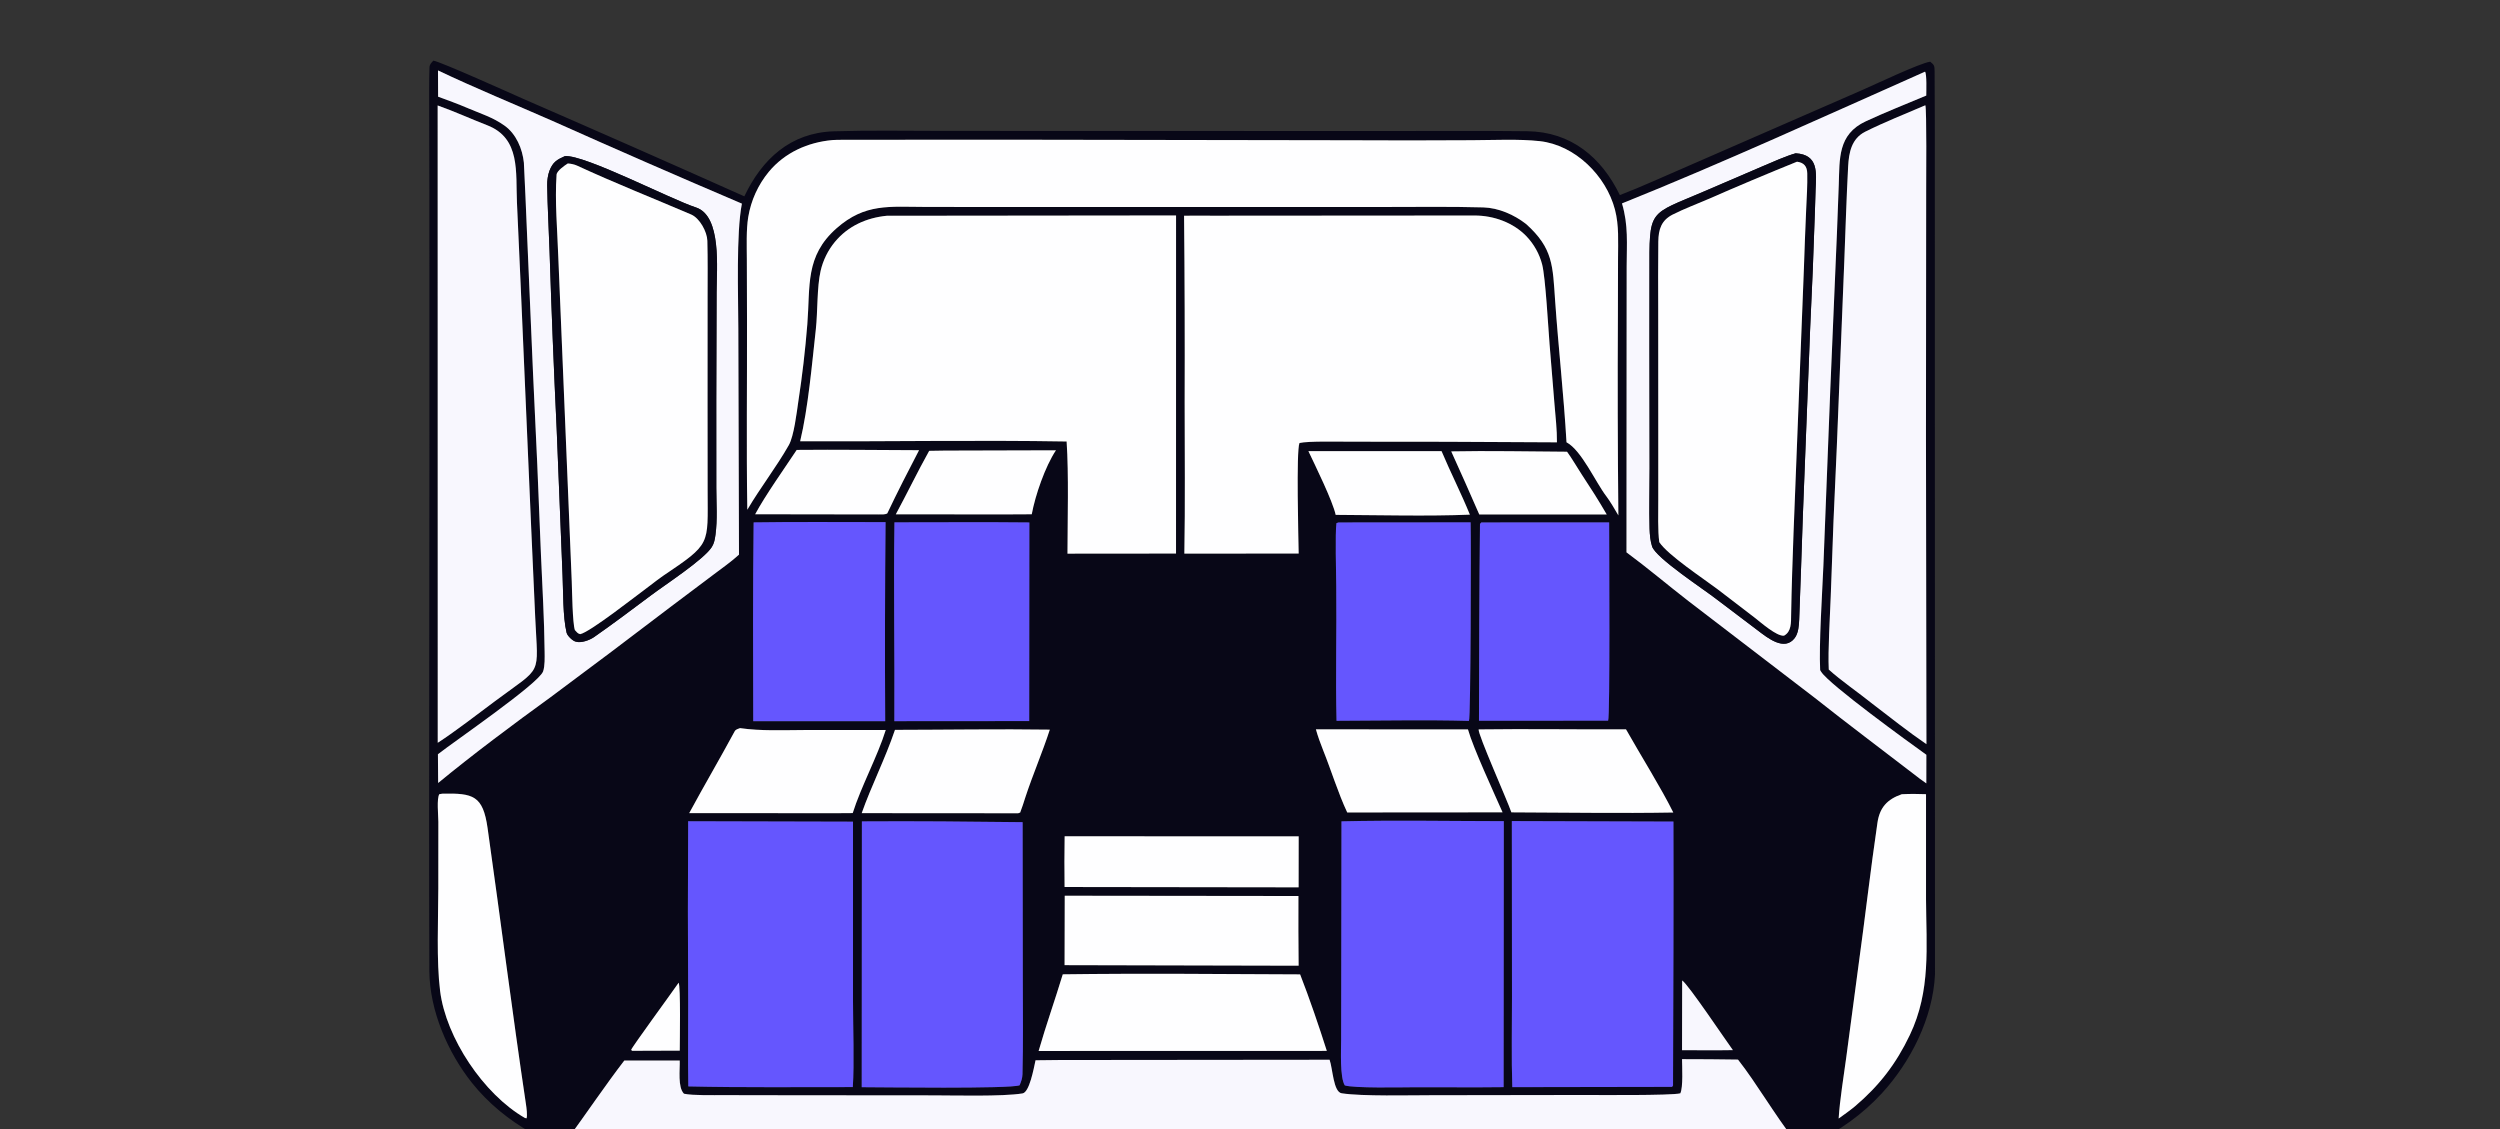
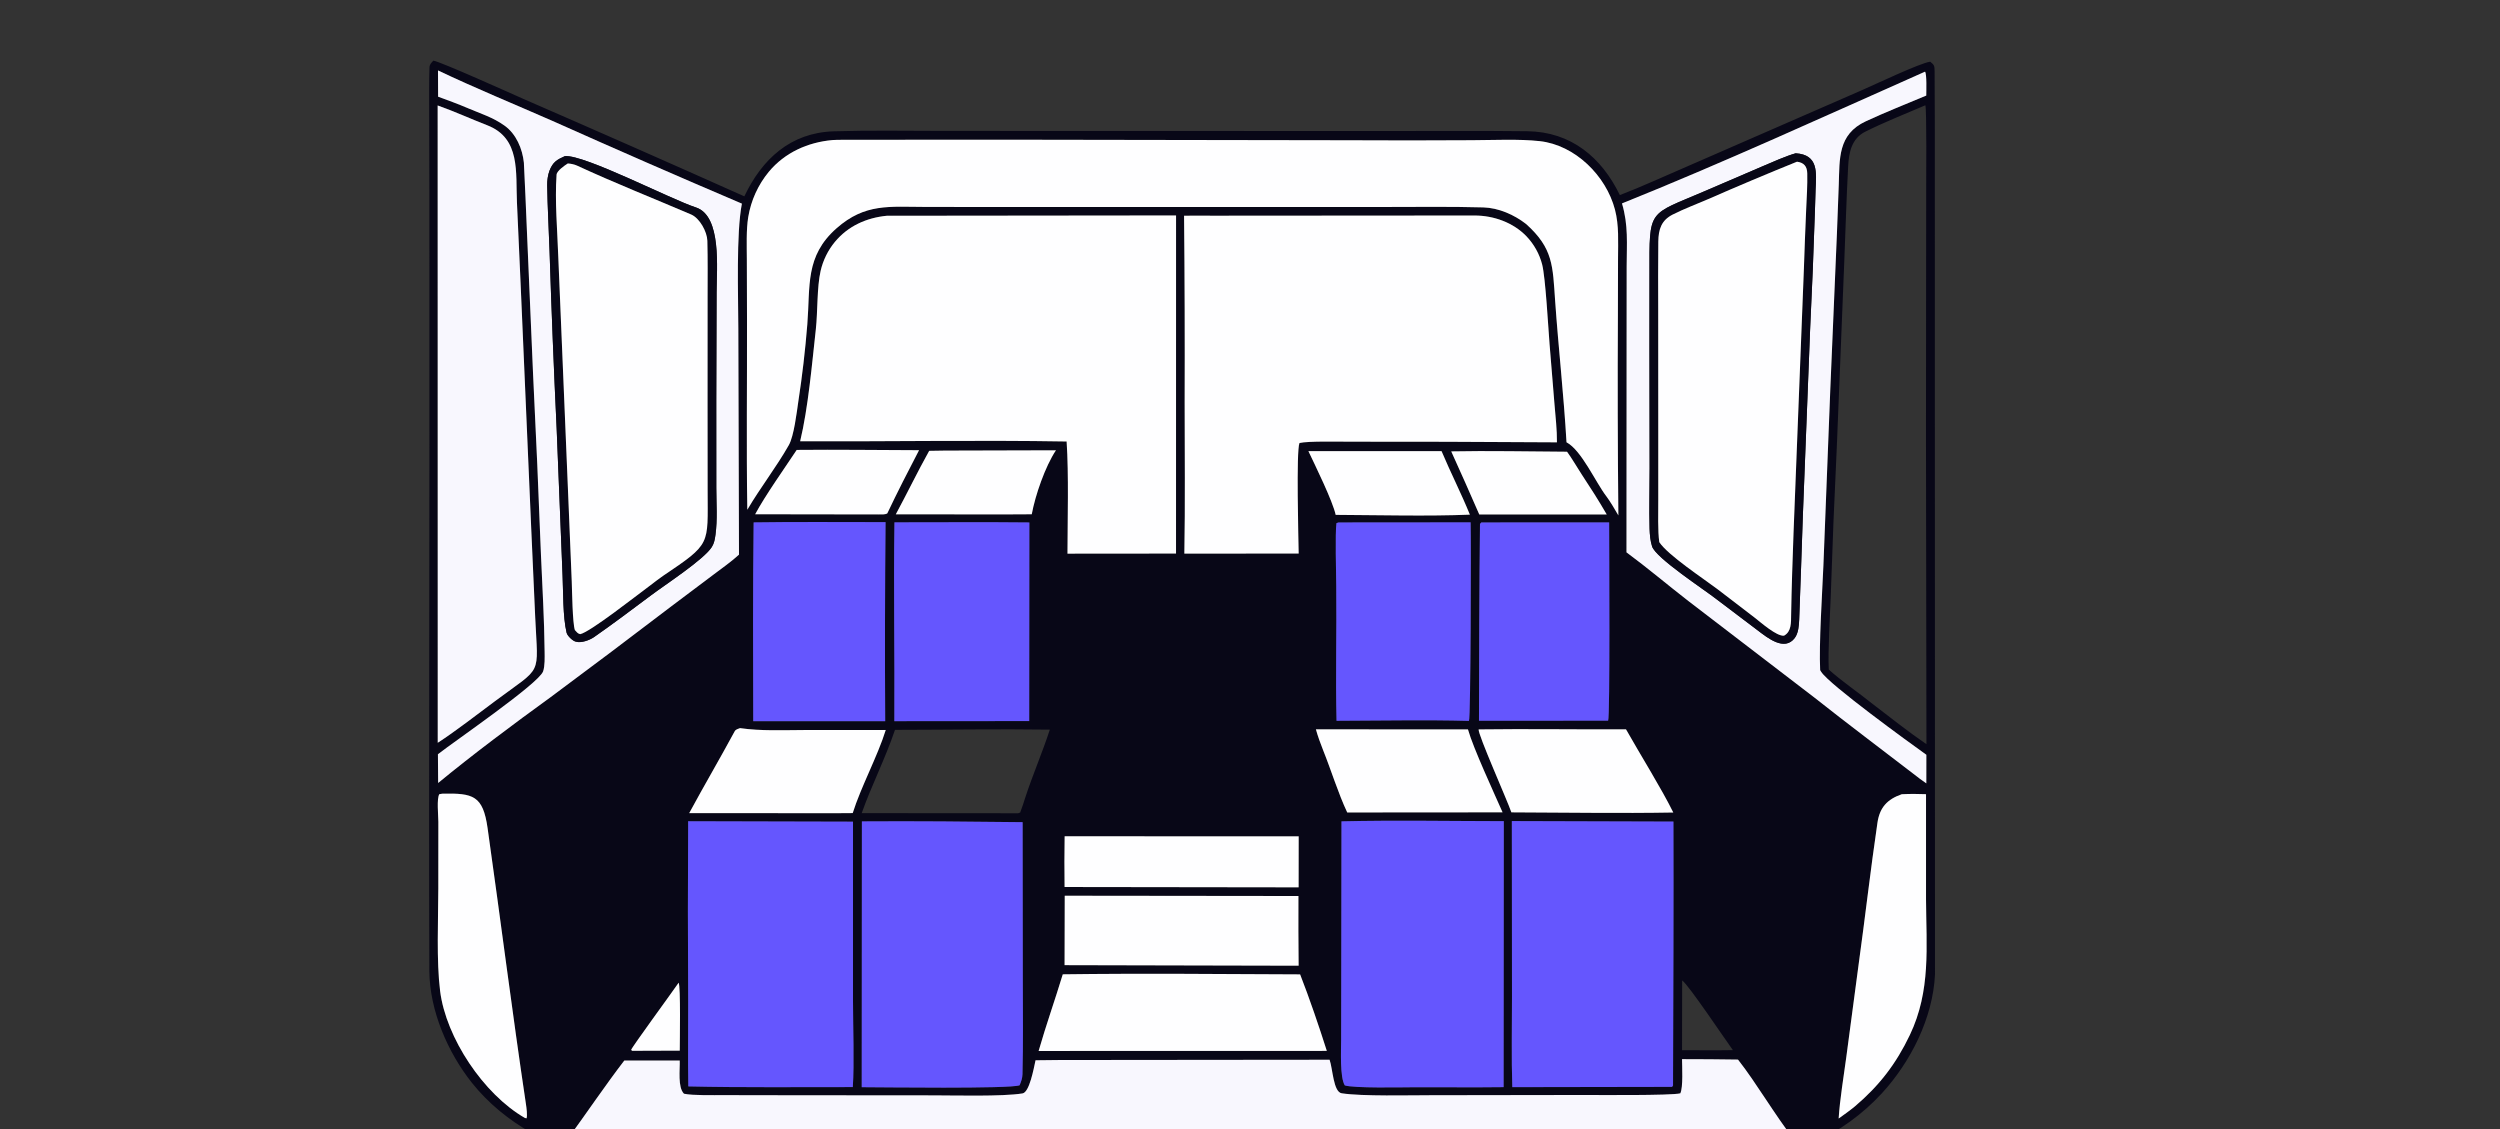
<svg xmlns="http://www.w3.org/2000/svg" width="372" height="168" viewBox="0 0 372 168" fill="none">
  <rect x="0" y="0" width="372" height="168" fill="#333333" stroke="none" />
  <g clip-path="url(#clip0_1084_20375)">
    <path d="M287.927 145.005C287.616 151.46 284.342 157.964 280.028 162.677C274.308 168.888 266.345 172.56 257.908 172.878C254.09 173.02 249.483 172.891 245.602 172.879L223.679 172.862L147.78 172.859L110.002 172.864L99.362 172.897C96.408 172.909 93.102 173.039 90.188 172.544C82.619 171.257 75.029 167.166 70.222 161.122C66.614 156.585 63.928 150.356 63.89 144.502C63.84 136.944 63.871 129.357 63.852 121.787L63.898 66.744L63.894 28.812L63.861 16.566C63.857 14.42 63.843 12.239 63.904 10.094C63.919 9.575 64.136 9.397 64.486 9.02C65.65 9.216 76.25 13.999 77.872 14.713C88.859 19.491 99.822 24.325 110.759 29.217C113.373 23.699 117.61 19.741 124.069 19.538C129.382 19.371 134.768 19.472 140.088 19.475L170.844 19.486L207.923 19.491C214.366 19.491 220.815 19.451 227.257 19.526C233.75 19.601 238.303 23.396 241.032 29.03C244.14 27.849 247.793 26.158 250.904 24.83L277.022 13.432C279.049 12.553 285.666 9.392 287.216 9.179C287.824 9.681 287.862 9.762 287.869 10.617C287.909 15.863 287.902 21.11 287.903 26.357L287.905 56.62L287.927 145.005ZM65.174 10.48L65.191 14.387C66.638 14.917 68.113 15.452 69.543 16.065C71.467 16.889 73.356 17.455 75.085 18.701C76.809 19.942 77.732 22.119 77.953 24.209C78.131 27.619 78.26 31.049 78.409 34.466L79.317 55.587C79.76 64.557 80.152 73.53 80.492 82.504C80.696 87.298 80.989 92.123 81.038 96.92C81.047 97.785 81.096 99.088 80.813 99.901C80.186 101.706 67.534 110.361 65.164 112.231L65.196 116.507C70.263 112.327 76.523 107.648 81.871 103.781C87.925 99.289 93.948 94.756 99.939 90.182L106.147 85.516C107.33 84.626 108.907 83.51 109.962 82.529L109.864 48.866C109.855 43.961 109.528 34.758 110.394 30.299C100.965 26.281 91.571 22.179 82.215 17.994C76.634 15.539 70.621 13.076 65.174 10.48ZM286.447 10.663C271.766 17.182 256.244 24.29 241.351 30.267C242.317 33.516 242.057 36.27 242.047 39.627L242.037 50.674L242.02 82.186C245.136 84.482 248.175 87.067 251.253 89.446L270.045 103.842C274.896 107.688 279.842 111.386 284.745 115.164C285.371 115.647 285.979 116.124 286.636 116.566L286.642 112.311C284.075 110.478 272.179 101.858 271 99.975C270.966 99.921 270.931 99.867 270.897 99.813C270.877 99.781 270.858 99.747 270.839 99.714C270.645 95.834 271.151 88.211 271.322 84.138L272.347 57.932L273.336 34.685L273.61 27.461C273.746 23.672 273.44 19.994 277.622 18.054C280.573 16.685 283.625 15.478 286.627 14.218C286.629 13.589 286.724 11.038 286.447 10.663ZM286.491 15.665C283.518 16.948 280.44 18.15 277.553 19.595C275.513 20.617 275.114 22.683 275.005 24.742C274.754 29.478 274.613 34.224 274.427 38.963L273.321 66.413C272.962 73.848 272.659 81.286 272.414 88.726C272.304 91.802 271.983 96.711 272.121 99.629C273.905 101.254 276.612 103.107 278.578 104.694C281.154 106.665 283.99 108.92 286.654 110.732L286.585 64.706L286.616 28.395C286.616 27.123 286.707 16.218 286.491 15.665ZM65.123 15.691L65.135 110.526C67.777 108.821 71.073 106.248 73.677 104.317C80.841 98.98 80.045 100.812 79.639 91.833L79.044 78.594L77.463 42.1L76.923 30.137C76.722 25.643 77.489 20.573 72.506 18.642C70.047 17.688 67.617 16.572 65.123 15.691ZM123.869 20.84C120.209 21.166 116.777 22.699 114.4 25.562C112.806 27.494 111.751 29.813 111.339 32.283C111.024 34.181 111.123 36.65 111.129 38.614L111.155 47.505C111.18 56.91 111.051 66.465 111.2 75.849C113.111 72.592 115.528 69.495 117.375 66.236C118.142 64.882 118.549 61.386 118.792 59.733C119.376 55.93 119.822 52.107 120.128 48.272C120.588 42.55 119.757 38.118 124.495 33.953C128.735 30.226 132.35 30.781 137.642 30.79L146.326 30.8L178.235 30.801L206.174 30.798C211.014 30.795 215.874 30.728 220.709 30.861C222.988 30.924 225.312 31.949 227.09 33.337C231.119 36.957 231.04 39.559 231.402 44.723C231.893 51.753 232.687 58.771 233.096 65.81C235.33 66.989 237.425 71.77 239.042 73.87C239.539 74.515 240.401 75.958 240.813 76.69C240.713 66.754 240.691 56.817 240.745 46.88L240.763 38.414C240.768 36.009 240.928 33.553 240.304 31.18C238.982 26.155 234.395 21.582 229.11 21C226.022 20.659 222.154 20.85 218.988 20.863C212.832 20.902 206.676 20.905 200.521 20.87L153.535 20.794C144.106 20.797 134.663 20.782 125.233 20.805C124.844 20.806 124.254 20.811 123.869 20.84ZM131.953 32.107C128.937 32.403 126.198 33.627 124.235 35.991C123.203 37.243 122.476 38.717 122.11 40.298C121.55 42.718 121.684 46.419 121.398 48.99C120.828 54.12 120.261 60.69 119.064 65.663C132.165 65.715 145.669 65.472 158.714 65.693C159.042 70.597 158.852 77.323 158.842 82.382L162.384 82.379L174.993 82.367L174.998 32.059L131.953 32.107ZM176.189 32.098C176.279 41.366 176.308 50.633 176.276 59.901C176.276 67.321 176.365 74.974 176.231 82.377L193.242 82.364C193.209 80.141 192.861 67.123 193.36 65.918C194.678 65.615 199.206 65.721 200.83 65.722L215.126 65.735L231.673 65.819C231.692 63.998 231.452 61.882 231.299 60.048L230.573 51.186C230.389 48.887 229.968 41.26 229.471 39.352C229.062 37.776 228.256 36.33 227.13 35.153C225.153 33.101 222.24 32.067 219.421 32.07C206.477 32.083 193.533 32.098 180.59 32.097C179.123 32.097 177.655 32.082 176.189 32.098ZM118.551 66.947C116.775 69.625 113.806 73.821 112.369 76.521L130.695 76.548C131.117 76.545 131.692 76.6 132.029 76.392C133.57 73.136 135.092 70.184 136.753 66.991C130.737 66.974 124.553 66.886 118.551 66.947ZM140.581 67.049L138.263 67.087C136.535 70.183 134.982 73.406 133.295 76.532L149.919 76.542L153.525 76.523C154.048 73.687 155.516 69.43 157.122 67.003L140.581 67.049ZM194.688 67.124C195.715 69.286 198.306 74.548 198.75 76.61C204.959 76.639 212.597 76.835 218.716 76.578C217.432 73.415 215.839 70.302 214.501 67.125L194.688 67.124ZM215.943 67.164C217.36 70.282 218.751 73.411 220.115 76.551H239.08C237.91 74.527 236.667 72.575 235.376 70.625C234.685 69.582 233.902 68.197 233.175 67.214C227.687 67.182 221.353 67.049 215.943 67.164ZM112.14 77.729C112.017 87.511 112.056 97.523 112.081 107.31L131.718 107.318C131.661 97.443 131.679 87.567 131.773 77.693C125.294 77.702 118.601 77.626 112.14 77.729ZM133.093 77.721C132.948 87.54 133.138 97.475 133.078 107.31L153.148 107.295L153.17 77.739C146.5 77.663 139.77 77.729 133.093 77.721ZM199.163 77.739L198.861 77.849C198.658 79.364 198.812 85.265 198.834 87.233C198.908 93.822 198.717 100.7 198.876 107.252C205.257 107.24 212.239 107.089 218.582 107.27C218.839 106.894 218.909 80.787 218.828 77.721L199.163 77.739ZM220.416 77.737C220.351 77.811 220.286 77.885 220.222 77.959C220.123 86.174 220.077 99.367 220.072 107.244L239.288 107.235C239.588 106.739 239.443 81.216 239.442 77.728L220.416 77.737ZM110.114 108.342C109.814 108.458 109.479 108.523 109.316 108.825C107.122 112.894 104.749 116.927 102.555 120.99L124.458 121.002L126.884 120.986C128.097 117.105 130.587 112.526 131.799 108.619L119.649 108.626C116.512 108.638 113.201 108.791 110.114 108.342ZM195.807 108.526C196.08 109.515 196.495 110.667 196.881 111.626C198.088 114.625 199.098 117.971 200.466 120.893L223.582 120.875C222.336 118.039 219.217 111.327 218.432 108.534L195.807 108.526ZM220.023 108.537C219.895 109.255 224.308 119.141 224.894 120.878C232.788 120.899 241.114 121.046 248.984 120.9C247.187 117.262 244.058 112.269 241.949 108.526C234.684 108.56 227.254 108.436 220.023 108.537ZM133.173 108.604C131.702 112.952 129.636 116.972 128.224 120.994L151.508 121.011L151.804 120.902C152.103 120.151 152.326 119.392 152.577 118.625C153.682 115.256 155.122 111.936 156.212 108.57C148.658 108.458 140.758 108.594 133.173 108.604ZM65.86 118.093L65.38 118.169C64.956 118.757 65.225 121.378 65.227 122.266L65.221 132.175C65.211 136.817 64.928 142.994 65.489 147.466C66.362 154.426 71.959 162.821 78.113 166.354L78.354 166.405C78.493 165.93 78.342 164.839 78.263 164.307C76.217 150.627 74.494 136.906 72.552 123.213C71.865 118.369 70.404 118.014 65.86 118.093ZM282.984 118.181C280.807 118.936 279.697 120.167 279.364 122.422C278.326 129.478 277.525 136.569 276.546 143.632L274.725 157.329C274.347 160.142 273.763 163.649 273.592 166.436C274.417 165.841 275.24 165.264 276.024 164.615C279.638 161.544 282.144 158.29 284.189 153.997C287.33 147.404 286.63 140.928 286.592 133.816L286.593 118.174C285.278 118.127 284.295 118.116 282.984 118.181ZM102.4 122.198C102.344 131.158 102.345 140.117 102.402 149.077C102.422 153.223 102.346 157.533 102.42 161.658C110.44 161.846 118.853 161.745 126.898 161.758C127.135 158.465 126.925 152.354 126.928 148.897L126.928 122.26L102.4 122.198ZM128.248 122.22L128.222 161.774C130.796 161.775 150.374 162.044 151.717 161.489C151.955 160.925 152.13 160.443 152.145 159.826C152.259 155.294 152.201 150.672 152.194 146.135L152.166 122.337C144.318 122.244 136.093 122.164 128.248 122.22ZM199.612 122.215L199.577 146.202L199.561 154.731C199.56 156.257 199.352 160.3 200.105 161.51C201.481 161.937 208.354 161.795 210.181 161.786C214.603 161.763 219.315 161.828 223.74 161.767L223.768 122.189C215.895 122.18 207.443 122.025 199.612 122.215ZM224.961 122.173L224.983 148.335C224.988 152.615 224.882 157.536 225.031 161.766L248.806 161.723C248.853 161.655 248.9 161.588 248.947 161.52C248.984 150.289 249.053 133.018 249.008 122.245L224.961 122.173ZM158.419 124.438C158.377 126.954 158.374 129.471 158.411 131.987L193.234 132.035L193.245 124.448L158.419 124.438ZM158.433 133.282L158.409 143.612L193.238 143.694C193.201 140.237 193.191 136.78 193.208 133.324L158.433 133.282ZM158.14 144.978C156.972 148.832 155.667 152.482 154.546 156.384L193.894 156.377L197.429 156.373C196.294 152.796 194.821 148.472 193.458 144.987C181.809 144.937 169.788 144.819 158.14 144.978ZM250.306 145.889L250.287 156.267C252.779 156.266 255.368 156.302 257.852 156.257C256.691 154.664 251.213 146.477 250.306 145.889ZM100.982 146.228C100.012 147.645 94.019 155.816 93.918 156.215L94.052 156.358L101.148 156.332C101.152 155.062 101.295 146.716 100.982 146.228ZM157.577 157.731L154.09 157.77C153.81 159.043 153.182 162.535 152.151 162.701C149.133 163.19 141.867 162.992 138.93 162.992L117.509 162.974L107.697 162.957C106.247 162.953 103.058 163.03 101.777 162.747C100.828 161.788 101.19 159.175 101.146 157.807L92.896 157.811C90.1 161.445 87.15 165.82 84.386 169.601C91.799 172.163 96.917 171.591 104.556 171.56L124.649 171.533L193.751 171.533L237.518 171.517L251.011 171.521C256.531 171.524 261.797 171.796 267.056 169.706C264.006 165.788 261.4 161.215 258.615 157.667C255.839 157.624 253.063 157.602 250.287 157.602C250.299 158.738 250.467 161.794 250.033 162.687C248.692 163.04 237.437 162.928 235.21 162.935L212.909 162.969C209.937 162.968 202.656 163.154 199.64 162.68C198.401 162.485 198.316 159.028 197.845 157.69L157.577 157.731Z" fill="#080717" />
    <path d="M65.191 14.388L65.174 10.48C70.621 13.076 76.634 15.54 82.214 17.995C91.571 22.179 100.965 26.281 110.394 30.3C109.528 34.759 109.855 43.961 109.864 48.867L109.962 82.529C108.906 83.51 107.33 84.626 106.146 85.517L99.939 90.183C93.948 94.757 87.925 99.29 81.871 103.782C76.523 107.649 70.263 112.328 65.196 116.508L65.164 112.231C67.534 110.362 80.186 101.706 80.813 99.902C81.096 99.088 81.047 97.786 81.038 96.921C80.989 92.124 80.696 87.299 80.492 82.505C80.152 73.53 79.76 64.558 79.317 55.588L78.409 34.467C78.26 31.05 78.131 27.619 77.953 24.21C77.732 22.119 76.809 19.942 75.085 18.701C73.356 17.456 71.467 16.89 69.543 16.066C68.113 15.453 66.638 14.918 65.191 14.388ZM84.062 23.23C82.869 23.757 82.258 24.115 81.755 25.427C81.519 26.041 81.411 26.894 81.42 27.553C81.469 30.835 81.668 34.123 81.774 37.404C82.058 46.196 82.41 54.985 82.829 63.772L83.708 85.629C83.818 88.042 83.742 91.776 84.311 94.15C84.421 94.61 85.214 95.374 85.669 95.474C86.472 95.728 87.74 95.253 88.397 94.796C91.206 92.846 94.068 90.674 96.809 88.634C99.036 86.957 104.712 83.281 105.916 81.397C106.272 80.839 106.369 80.236 106.459 79.593C106.777 77.33 106.588 74.852 106.586 72.563L106.582 59.637L106.63 43.48C106.633 40.004 107.423 32.116 103.538 30.863C99.841 29.67 87.004 22.998 84.062 23.23Z" fill="#F8F7FE" />
    <path d="M241.352 30.269C256.244 24.292 271.767 17.183 286.447 10.664C286.724 11.039 286.629 13.59 286.628 14.22C283.626 15.48 280.573 16.686 277.622 18.055C273.44 19.995 273.746 23.674 273.61 27.462L273.337 34.687L272.348 57.934L271.323 84.139C271.152 88.213 270.645 95.836 270.839 99.715C270.859 99.748 270.878 99.782 270.897 99.815C270.931 99.869 270.966 99.922 271 99.976C272.18 101.86 284.076 110.479 286.642 112.312L286.636 116.568C285.98 116.125 285.371 115.648 284.746 115.166C279.843 111.388 274.897 107.69 270.046 103.843L251.254 89.448C248.176 87.068 245.136 84.484 242.021 82.188L242.037 50.676L242.047 39.628C242.058 36.271 242.318 33.518 241.352 30.269ZM267.196 22.81C265.742 23.215 263.66 24.156 262.201 24.773L253.701 28.425C245.177 32.099 245.431 30.936 245.441 40.731L245.438 51.205L245.465 69.685C245.47 72.68 245.373 75.695 245.458 78.687C245.483 79.535 245.569 80.497 245.831 81.308C246.395 83.049 253.613 87.739 255.476 89.208C257.508 90.75 259.525 92.279 261.578 93.824C263.009 94.907 265.533 96.97 267.063 94.927C267.611 94.195 267.688 93.038 267.723 92.139C267.924 87.01 268.085 81.876 268.265 76.746L269.352 48.879C269.639 43.019 269.876 37.156 270.064 31.292C270.093 30.28 270.115 29.245 270.159 28.235C270.272 25.675 270.612 23.022 267.196 22.81Z" fill="#F8F7FE" />
-     <path d="M272.12 99.628C271.982 96.711 272.303 91.801 272.413 88.725C272.658 81.286 272.961 73.848 273.32 66.412L274.426 38.962C274.612 34.223 274.753 29.478 275.004 24.742C275.113 22.682 275.512 20.617 277.552 19.595C280.439 18.149 283.517 16.947 286.49 15.664C286.706 16.218 286.615 27.123 286.615 28.394L286.584 64.706L286.653 110.731C283.989 108.92 281.153 106.664 278.577 104.693C276.611 103.106 273.904 101.253 272.12 99.628Z" fill="#F8F7FE" />
    <path d="M65.135 110.527L65.123 15.691C67.617 16.573 70.046 17.689 72.506 18.642C77.489 20.574 76.721 25.644 76.923 30.138L77.462 42.101L79.044 78.595L79.639 91.834C80.045 100.813 80.841 98.981 73.677 104.318C71.072 106.249 67.776 108.822 65.135 110.527Z" fill="#F8F7FE" />
    <path d="M111.2 75.85C111.051 66.467 111.18 56.911 111.155 47.507L111.129 38.616C111.123 36.651 111.024 34.182 111.339 32.285C111.751 29.814 112.806 27.495 114.399 25.563C116.777 22.7 120.209 21.167 123.869 20.841C124.254 20.812 124.844 20.807 125.233 20.806C134.663 20.783 144.105 20.798 153.535 20.795L200.521 20.871C206.676 20.906 212.832 20.903 218.988 20.864C222.154 20.851 226.022 20.66 229.109 21.001C234.394 21.583 238.982 26.156 240.304 31.181C240.927 33.554 240.768 36.01 240.763 38.416L240.744 46.881C240.69 56.818 240.713 66.755 240.813 76.691C240.401 75.959 239.538 74.516 239.042 73.871C237.425 71.771 235.33 66.99 233.095 65.812C232.686 58.772 231.893 51.754 231.401 44.724C231.04 39.56 231.119 36.959 227.09 33.338C225.312 31.95 222.987 30.925 220.709 30.862C215.874 30.729 211.014 30.796 206.174 30.799L178.235 30.802L146.326 30.802L137.642 30.791C132.349 30.782 128.735 30.227 124.495 33.954C119.757 38.119 120.588 42.551 120.128 48.273C119.822 52.108 119.376 55.931 118.792 59.734C118.549 61.387 118.142 64.883 117.375 66.238C115.528 69.496 113.11 72.593 111.2 75.85Z" fill="#FEFEFF" />
    <path d="M255.475 89.207C253.612 87.737 246.394 83.048 245.83 81.306C245.568 80.496 245.482 79.534 245.457 78.686C245.371 75.693 245.469 72.679 245.464 69.684L245.436 51.204L245.44 40.73C245.43 30.935 245.176 32.098 253.7 28.424L262.2 24.772C263.659 24.155 265.74 23.214 267.195 22.809C270.611 23.021 270.271 25.674 270.158 28.234C270.114 29.244 270.092 30.279 270.063 31.291C269.875 37.155 269.638 43.017 269.351 48.878L268.264 76.745C268.084 81.875 267.923 87.008 267.722 92.138C267.687 93.037 267.61 94.194 267.062 94.926C265.532 96.969 263.008 94.906 261.577 93.823C259.524 92.278 257.507 90.749 255.475 89.207ZM267.396 24.06C262.97 25.849 258.57 27.703 254.198 29.621C252.433 30.383 250.62 31.059 248.907 31.921C247.197 32.782 246.782 34.143 246.758 35.943C246.713 39.308 246.738 42.675 246.743 46.041L246.75 63.999L246.751 74.462C246.752 76.203 246.667 79.054 246.902 80.667C248.199 82.626 253.476 86.087 255.609 87.701L261.045 91.865C261.976 92.582 264.378 94.726 265.468 94.584C266.582 93.978 266.503 92.621 266.521 91.5C266.587 87.406 266.737 83.314 266.881 79.223L268.421 39.965C268.517 37.018 268.631 34.071 268.761 31.125C268.84 29.354 268.961 27.567 268.921 25.796C268.897 24.746 268.425 24.195 267.396 24.06Z" fill="#080717" />
    <path d="M96.809 88.633C94.069 90.673 91.206 92.845 88.398 94.795C87.74 95.252 86.472 95.728 85.669 95.473C85.215 95.373 84.421 94.609 84.311 94.15C83.742 91.775 83.818 88.041 83.708 85.628L82.829 63.771C82.41 54.984 82.058 46.195 81.774 37.403C81.668 34.122 81.469 30.834 81.421 27.552C81.411 26.893 81.519 26.04 81.755 25.426C82.259 24.114 82.869 23.756 84.062 23.229C87.005 22.997 99.841 29.669 103.539 30.862C107.423 32.115 106.633 40.003 106.63 43.479L106.582 59.636L106.586 72.562C106.588 74.851 106.777 77.329 106.459 79.592C106.369 80.235 106.272 80.838 105.916 81.396C104.712 83.281 99.036 86.956 96.809 88.633ZM84.491 24.323C84.023 24.613 82.858 25.425 82.819 25.987C82.543 29.901 82.939 34.323 83.074 38.234L84.558 73.924L85.075 86.509C85.129 87.909 85.189 92.718 85.542 93.751C85.812 94.049 85.945 94.266 86.329 94.362C87.77 94.085 94.75 88.586 96.62 87.209C97.218 86.761 98.055 86.095 98.642 85.699C105.871 80.828 105.301 81.156 105.296 73.016L105.286 60.062L105.291 44.032C105.293 41.324 105.325 38.528 105.255 35.832C105.22 34.486 104.117 32.46 102.839 31.914C97.184 29.495 91.447 27.224 85.859 24.64C85.472 24.462 84.917 24.346 84.491 24.323Z" fill="#080717" />
    <path d="M246.901 80.669C246.667 79.056 246.751 76.205 246.75 74.464L246.75 64.001L246.742 46.043C246.737 42.677 246.712 39.31 246.757 35.945C246.781 34.145 247.196 32.784 248.906 31.923C250.619 31.061 252.432 30.385 254.197 29.623C258.569 27.705 262.969 25.851 267.395 24.062C268.424 24.197 268.896 24.748 268.92 25.798C268.96 27.569 268.839 29.356 268.76 31.127C268.63 34.073 268.516 37.02 268.42 39.967L266.88 79.225C266.736 83.317 266.586 87.408 266.52 91.502C266.503 92.623 266.581 93.98 265.467 94.587C264.377 94.728 261.975 92.584 261.044 91.867L255.609 87.703C253.475 86.089 248.198 82.629 246.901 80.669Z" fill="#FEFEFF" />
    <path d="M96.619 87.209C94.749 88.587 87.769 94.086 86.328 94.363C85.944 94.267 85.811 94.049 85.541 93.752C85.188 92.719 85.128 87.91 85.075 86.51L84.557 73.925L83.073 38.235C82.938 34.324 82.543 29.902 82.818 25.988C82.858 25.426 84.023 24.614 84.49 24.324C84.916 24.347 85.472 24.462 85.859 24.641C91.446 27.225 97.183 29.496 102.838 31.915C104.116 32.461 105.219 34.487 105.254 35.833C105.324 38.529 105.292 41.325 105.29 44.032L105.285 60.063L105.295 73.017C105.3 81.157 105.87 80.829 98.641 85.7C98.054 86.096 97.217 86.762 96.619 87.209Z" fill="#FEFEFF" />
    <path d="M119.062 65.662C120.26 60.689 120.827 54.119 121.397 48.989C121.683 46.419 121.549 42.718 122.109 40.298C122.475 38.717 123.202 37.243 124.234 35.991C126.197 33.627 128.936 32.403 131.952 32.106L174.997 32.059L174.992 82.367L162.383 82.378L158.841 82.382C158.851 77.323 159.041 70.596 158.713 65.693C145.668 65.471 132.164 65.715 119.062 65.662Z" fill="#FEFEFF" />
    <path d="M176.232 82.378C176.366 74.975 176.277 67.322 176.276 59.902C176.309 50.634 176.28 41.366 176.189 32.099C177.656 32.082 179.123 32.098 180.59 32.098C193.534 32.099 206.478 32.083 219.422 32.07C222.241 32.068 225.153 33.101 227.131 35.154C228.257 36.331 229.063 37.776 229.472 39.353C229.969 41.26 230.389 48.887 230.573 51.186L231.3 60.049C231.453 61.882 231.693 63.998 231.673 65.819L215.126 65.736L200.831 65.722C199.206 65.722 194.678 65.615 193.361 65.919C192.862 67.123 193.21 80.141 193.242 82.364L176.232 82.378Z" fill="#FEFEFF" />
    <path d="M112.369 76.52C113.806 73.821 116.775 69.625 118.551 66.947C124.553 66.886 130.737 66.974 136.753 66.99C135.092 70.184 133.57 73.136 132.029 76.391C131.692 76.6 131.116 76.545 130.695 76.548L112.369 76.52Z" fill="#FEFEFF" />
    <path d="M138.263 67.087L140.581 67.05L157.122 67.004C155.516 69.431 154.048 73.687 153.525 76.524L149.919 76.542L133.295 76.533C134.982 73.407 136.535 70.184 138.263 67.087Z" fill="#FEFEFF" />
    <path d="M198.75 76.612C198.305 74.55 195.714 69.288 194.688 67.125L214.5 67.126C215.838 70.304 217.431 73.417 218.715 76.579C212.596 76.836 204.958 76.64 198.75 76.612Z" fill="#FEFEFF" />
    <path d="M220.116 76.554C218.751 73.414 217.36 70.285 215.943 67.167C221.353 67.052 227.687 67.185 233.176 67.217C233.903 68.2 234.686 69.585 235.377 70.628C236.667 72.578 237.91 74.53 239.081 76.554H220.116Z" fill="#FEFEFF" />
    <path d="M112.08 107.311C112.056 97.524 112.017 87.513 112.14 77.731C118.601 77.627 125.293 77.704 131.772 77.694C131.679 87.569 131.661 97.444 131.718 107.319L112.08 107.311Z" fill="#6556FE" />
    <path d="M133.078 107.311C133.138 97.476 132.948 87.541 133.093 77.722C139.77 77.73 146.5 77.664 153.171 77.74L153.148 107.296L133.078 107.311Z" fill="#6556FE" />
    <path d="M198.876 107.253C198.718 100.701 198.908 93.824 198.834 87.234C198.812 85.266 198.659 79.366 198.862 77.85L199.163 77.74L218.828 77.723C218.909 80.788 218.84 106.895 218.583 107.271C212.239 107.09 205.257 107.241 198.876 107.253Z" fill="#6556FE" />
    <path d="M220.072 107.246C220.077 99.369 220.123 86.176 220.222 77.961C220.286 77.887 220.351 77.813 220.416 77.739L239.442 77.731C239.443 81.219 239.588 106.741 239.288 107.237L220.072 107.246Z" fill="#6556FE" />
    <path d="M102.555 120.992C104.748 116.929 107.121 112.896 109.316 108.827C109.479 108.525 109.814 108.46 110.113 108.344C113.2 108.793 116.511 108.64 119.648 108.628L131.799 108.621C130.586 112.528 128.096 117.107 126.884 120.988L124.458 121.004L102.555 120.992Z" fill="#FEFEFF" />
    <path d="M200.466 120.894C199.097 117.972 198.087 114.627 196.88 111.627C196.494 110.668 196.08 109.516 195.807 108.527L218.432 108.535C219.216 111.328 222.335 118.04 223.581 120.876L200.466 120.894Z" fill="#FEFEFF" />
    <path d="M224.893 120.878C224.307 119.141 219.894 109.254 220.022 108.536C227.253 108.436 234.683 108.56 241.949 108.526C244.058 112.269 247.187 117.262 248.983 120.9C241.113 121.045 232.787 120.899 224.893 120.878Z" fill="#FEFEFF" />
-     <path d="M128.223 120.996C129.635 116.974 131.701 112.954 133.172 108.605C140.758 108.595 148.657 108.459 156.211 108.572C155.121 111.938 153.681 115.258 152.576 118.626C152.325 119.393 152.102 120.153 151.803 120.903L151.507 121.013L128.223 120.996Z" fill="#FEFEFF" />
    <path d="M78.113 166.356C71.959 162.823 66.362 154.427 65.489 147.467C64.928 142.996 65.211 136.819 65.221 132.177L65.227 122.268C65.225 121.379 64.956 118.758 65.38 118.171L65.859 118.095C70.403 118.015 71.864 118.37 72.552 123.214C74.494 136.907 76.217 150.629 78.263 164.309C78.342 164.841 78.493 165.932 78.354 166.406L78.113 166.356Z" fill="#FEFEFF" />
    <path d="M273.592 166.438C273.762 163.65 274.346 160.143 274.724 157.33L276.546 143.633C277.525 136.57 278.325 129.479 279.364 122.424C279.696 120.168 280.807 118.937 282.983 118.182C284.295 118.118 285.277 118.128 286.592 118.175L286.592 133.817C286.63 140.929 287.329 147.405 284.188 153.998C282.143 158.291 279.637 161.545 276.024 164.617C275.239 165.265 274.417 165.842 273.592 166.438Z" fill="#FEFEFF" />
    <path d="M102.418 161.659C102.345 157.534 102.421 153.224 102.401 149.077C102.343 140.118 102.343 131.159 102.399 122.199L126.927 122.261L126.926 148.898C126.924 152.355 127.134 158.466 126.897 161.759C118.852 161.746 110.438 161.847 102.418 161.659Z" fill="#6556FE" />
    <path d="M128.223 161.776L128.248 122.222C136.093 122.166 144.318 122.246 152.167 122.339L152.195 146.137C152.201 150.674 152.259 155.295 152.146 159.828C152.13 160.445 151.956 160.926 151.717 161.49C150.374 162.046 130.796 161.777 128.223 161.776Z" fill="#6556FE" />
    <path d="M223.739 161.767C219.314 161.828 214.602 161.763 210.181 161.786C208.353 161.796 201.48 161.937 200.104 161.511C199.351 160.3 199.559 156.258 199.561 154.731L199.576 146.203L199.612 122.216C207.442 122.025 215.895 122.18 223.767 122.189L223.739 161.767Z" fill="#6556FE" />
    <path d="M225.031 161.769C224.882 157.538 224.988 152.617 224.982 148.338L224.961 122.176L249.008 122.248C249.052 133.021 248.984 150.292 248.947 161.522C248.9 161.59 248.853 161.658 248.806 161.726L225.031 161.769Z" fill="#6556FE" />
    <path d="M158.41 131.987C158.374 129.471 158.377 126.954 158.419 124.438L193.244 124.448L193.234 132.035L158.41 131.987Z" fill="#FEFEFF" />
    <path d="M158.408 143.615L158.432 133.285L193.207 133.326C193.19 136.783 193.2 140.24 193.236 143.696L158.408 143.615Z" fill="#FEFEFF" />
    <path d="M154.547 156.385C155.668 152.483 156.972 148.832 158.141 144.978C169.788 144.82 181.809 144.937 193.458 144.988C194.821 148.473 196.295 152.796 197.429 156.373L193.894 156.377L154.547 156.385Z" fill="#FEFEFF" />
-     <path d="M250.287 156.268L250.306 145.891C251.213 146.478 256.692 154.665 257.853 156.258C255.368 156.304 252.78 156.267 250.287 156.268Z" fill="#F8F7FE" />
    <path d="M94.052 156.36L93.918 156.217C94.019 155.818 100.012 147.647 100.982 146.23C101.295 146.718 101.152 155.064 101.148 156.334L94.052 156.36Z" fill="#FEFEFF" />
    <path d="M154.089 157.77L157.576 157.731L197.844 157.69C198.315 159.028 198.4 162.484 199.639 162.679C202.655 163.154 209.936 162.967 212.908 162.969L235.209 162.935C237.436 162.927 248.691 163.04 250.033 162.686C250.466 161.794 250.298 158.738 250.286 157.602C253.062 157.602 255.838 157.623 258.614 157.666C261.399 161.215 264.005 165.787 267.055 169.705C261.796 171.795 256.53 171.523 251.01 171.52L237.517 171.517L193.75 171.533L124.648 171.532L104.555 171.559C96.916 171.59 91.799 172.163 84.385 169.6C87.149 165.819 90.099 161.445 92.895 157.81L101.145 157.807C101.189 159.174 100.827 161.788 101.776 162.746C103.057 163.029 106.246 162.953 107.696 162.957L117.509 162.974L138.929 162.991C141.866 162.992 149.132 163.19 152.15 162.701C153.181 162.534 153.809 159.043 154.089 157.77Z" fill="#F8F7FE" />
  </g>
  <defs>
    <clipPath id="clip0_1084_20375">
      <rect width="372" height="168" rx="20" fill="white" />
    </clipPath>
  </defs>
</svg>